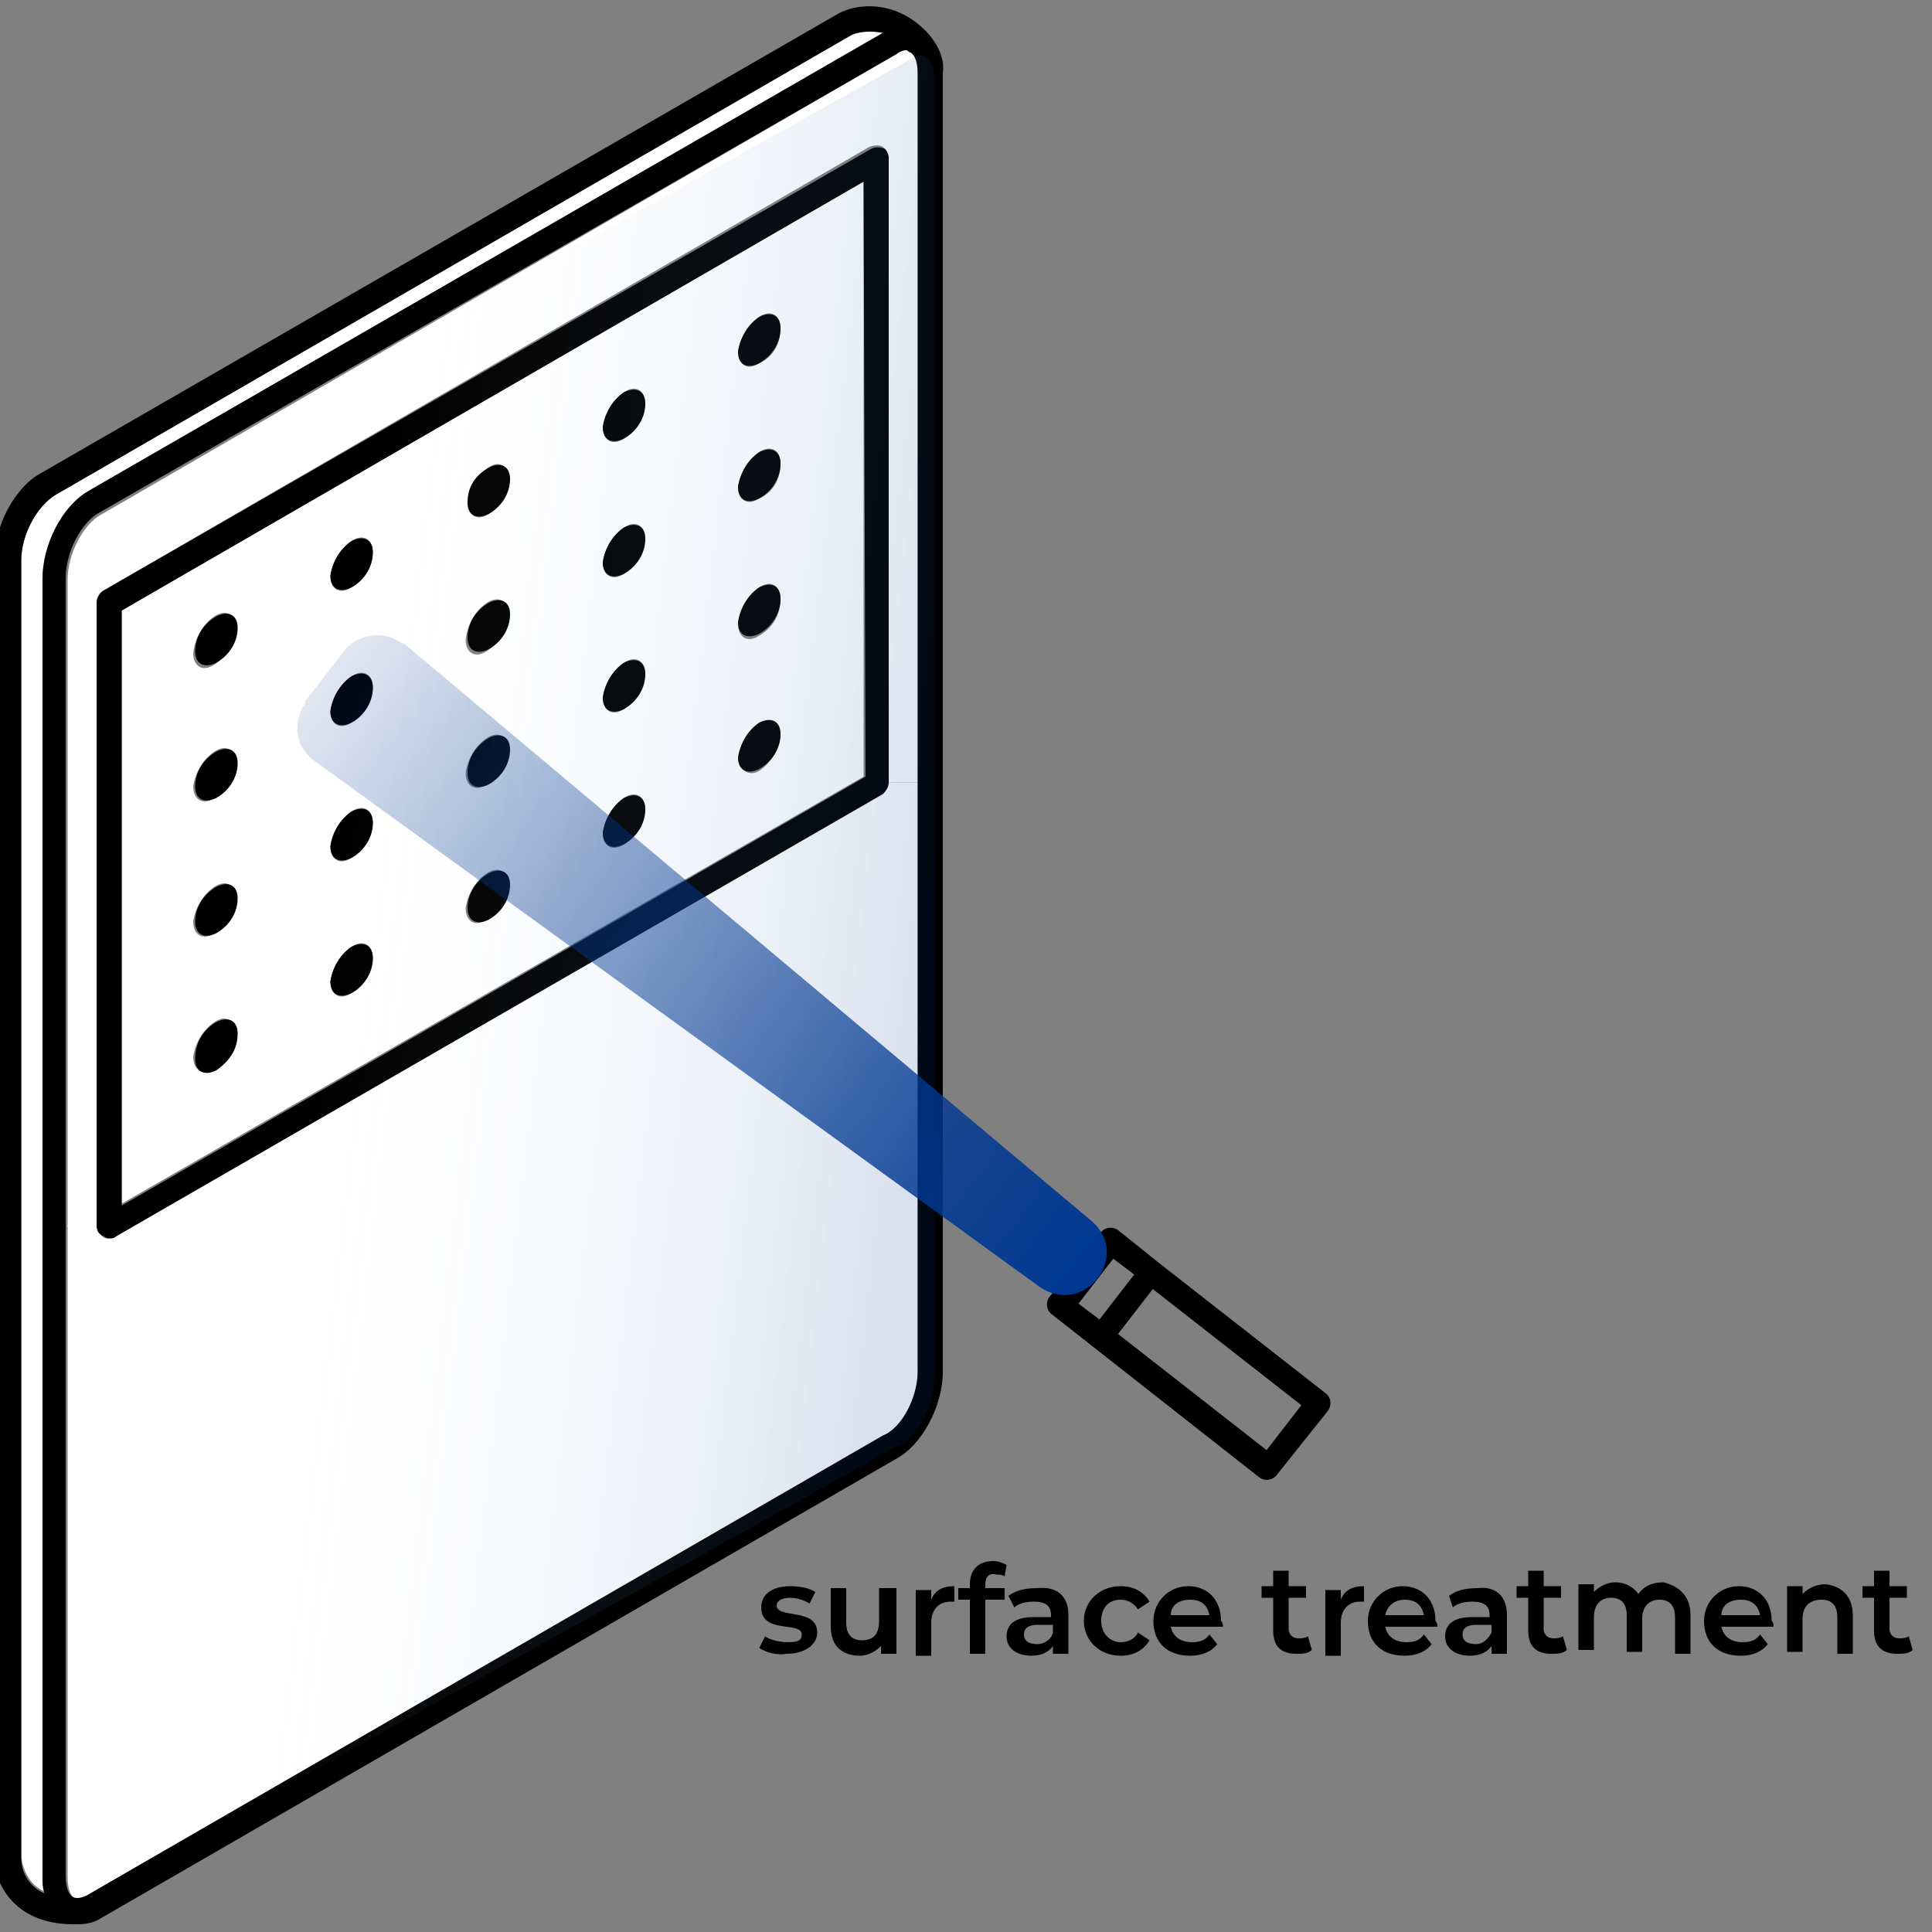
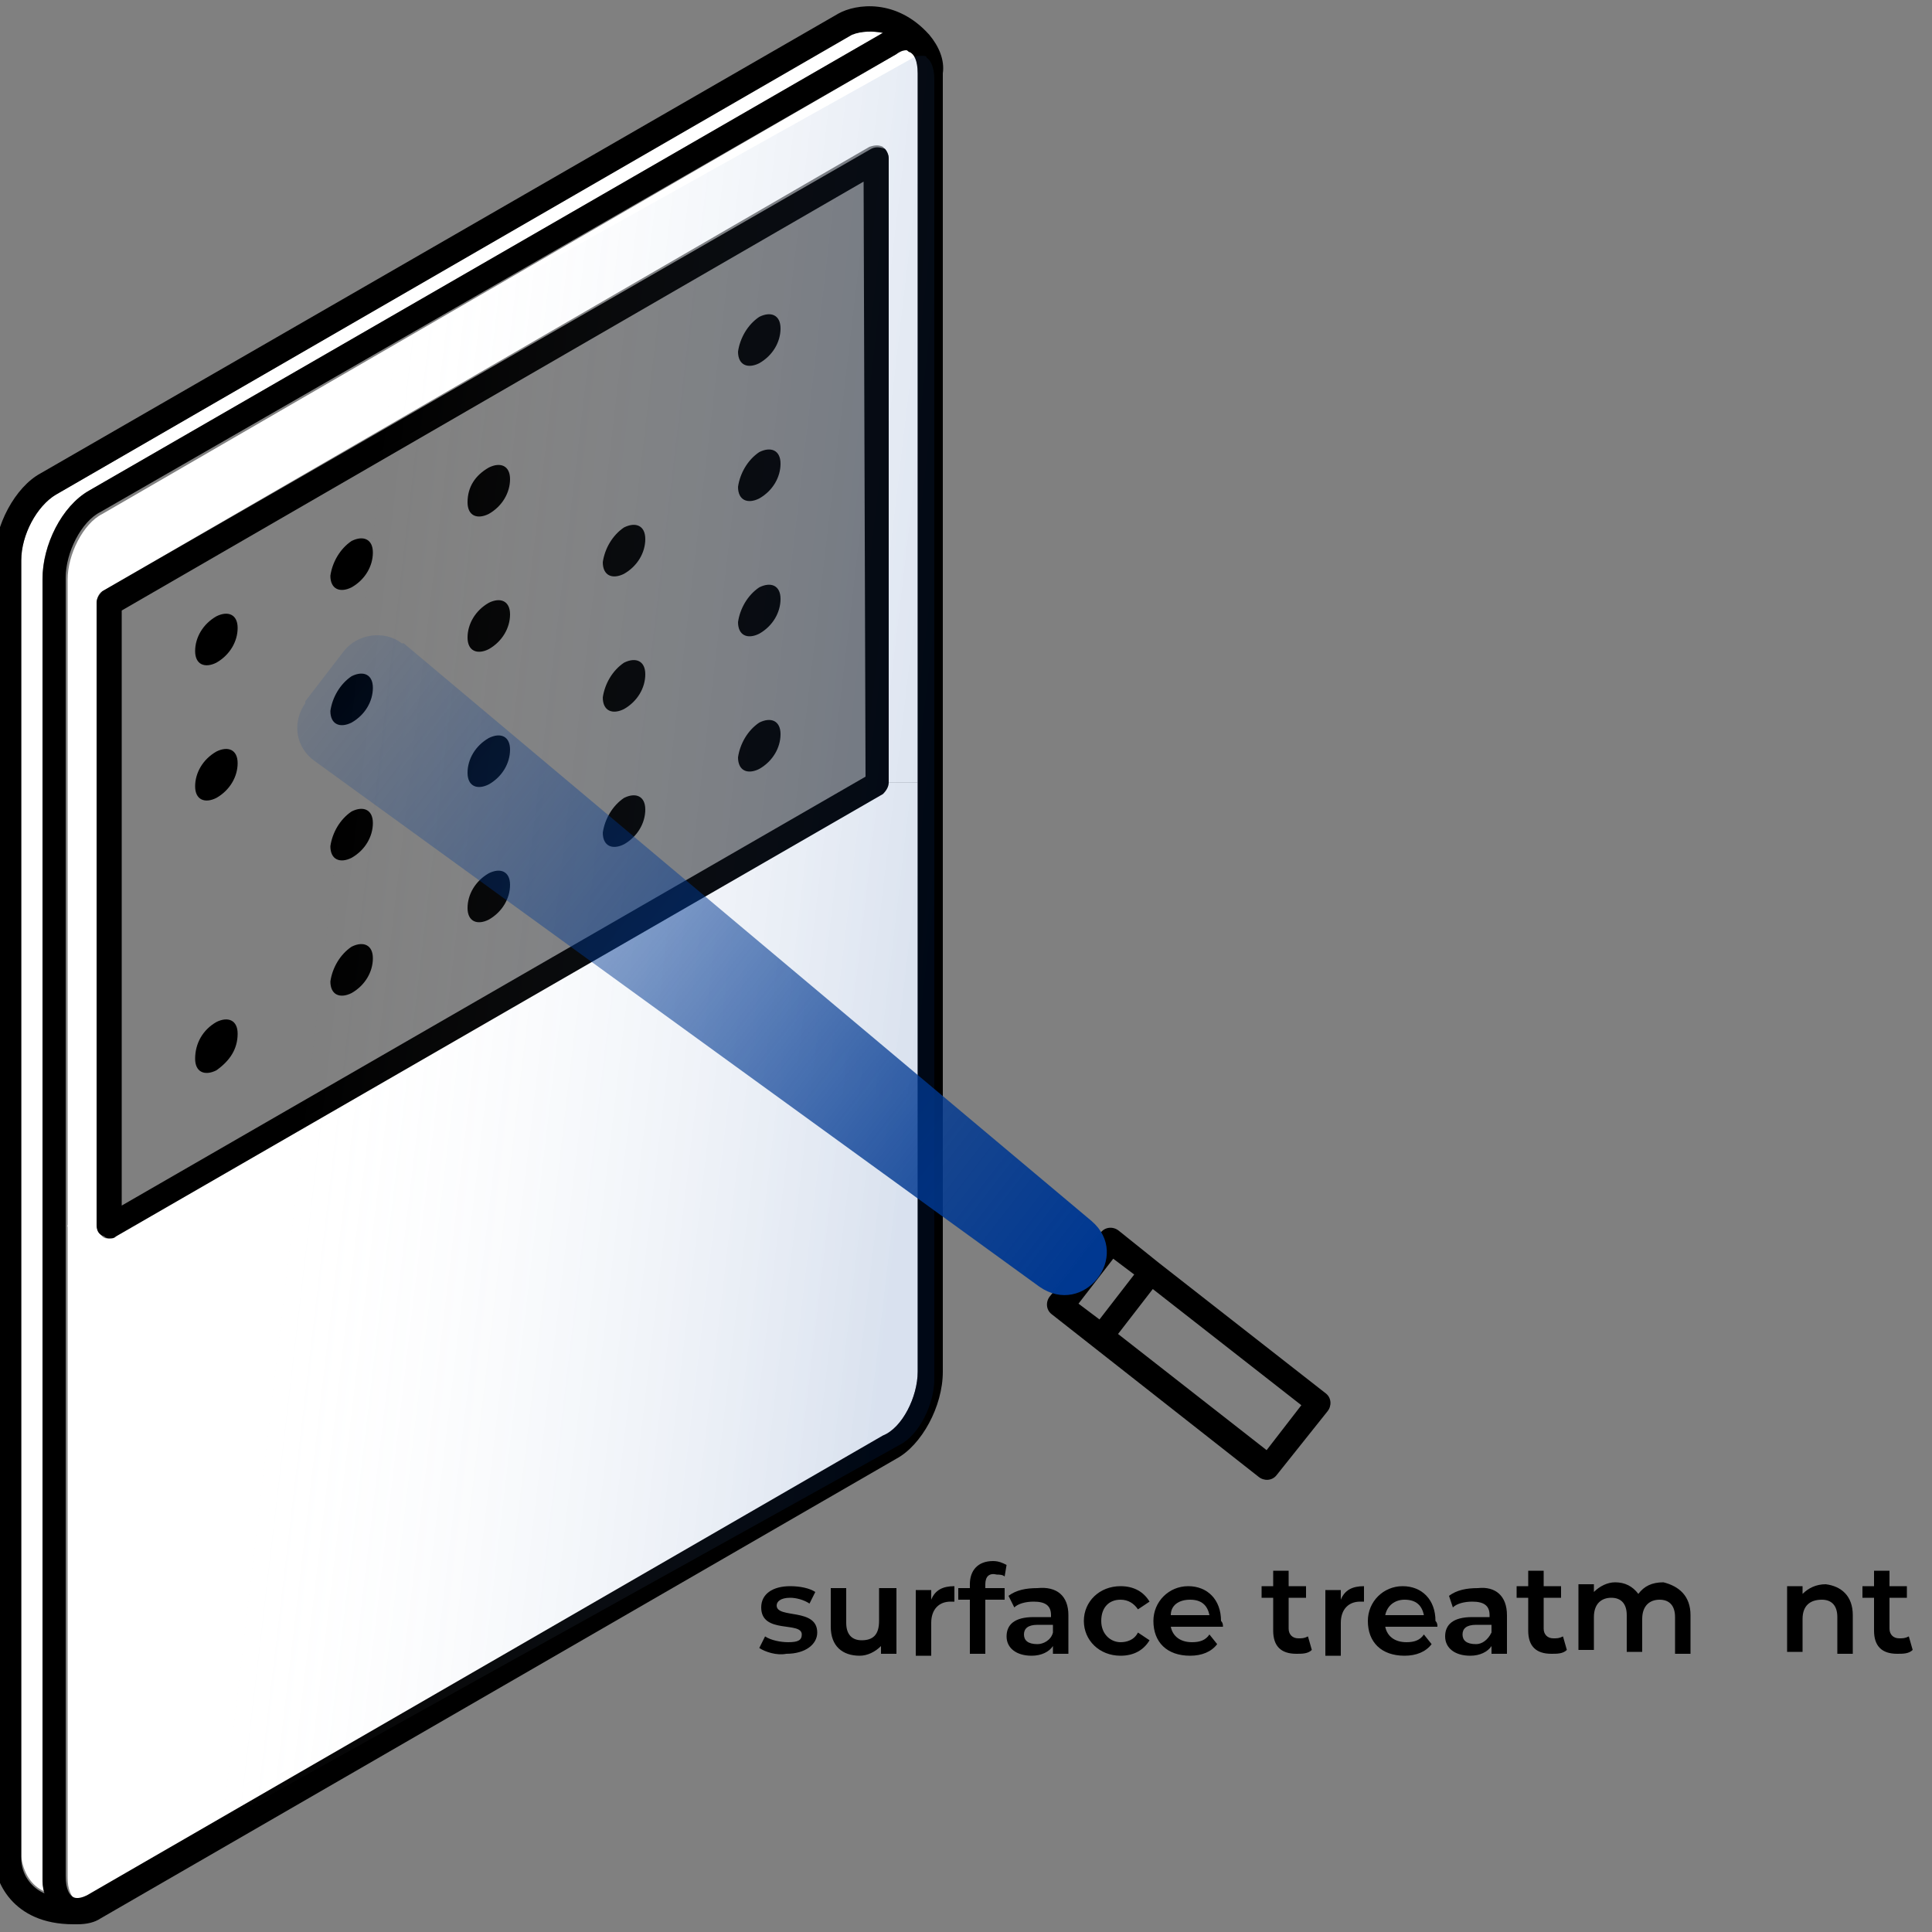
<svg xmlns="http://www.w3.org/2000/svg" enable-background="new 0 0 100 100" viewBox="0 0 100 100">
  <rect x="0" y="0" width="100" height="100" fill="#808080" stroke="none" />
  <linearGradient id="a" gradientTransform="matrix(106.21 0 0 222.562 54685.633 -903.433)" gradientUnits="userSpaceOnUse" x1="-514.789" x2="-514.502" y1="4.24" y2="4.31">
    <stop offset="0" stop-color="#fff" stop-opacity="0" />
    <stop offset="1" stop-color="#003891" stop-opacity=".149" />
  </linearGradient>
  <linearGradient id="b" gradientTransform="matrix(-10.865 13.899 -92.477 -72.292 -5933.354 5660.846)" gradientUnits="userSpaceOnUse" x1="-458.955" x2="-458.955" y1="-10.851" y2="-10.42">
    <stop offset="0" stop-color="#003891" />
    <stop offset="1" stop-color="#003891" stop-opacity=".122" />
  </linearGradient>
  <g>
    <g fill="#fff">
      <path d="m45.7 1.7-41.1 23.7c-1.4.8-2.4 2.8-2.4 4.5v67.2c0 .3 0 .6.1.8-.7-.3-1.1-1-1.2-1.8v-67.1c0-1.3.8-2.9 1.8-3.4l41.1-23.8c.6-.2 1.1-.2 1.7-.1z" />
-       <path d="m32.3 43.7c.6-.4 1-1.1 1.1-1.8 0-.7-.5-1-1.1-.6s-1 1.1-1.1 1.8c0 .7.5 1 1.1.6zm7-3.8c.6-.4 1-1.1 1.1-1.8 0-.7-.5-1-1.1-.6s-1 1.1-1.1 1.8c.1.6.6.9 1.1.6zm-27.1-7.4c0-.7-.5-1-1.1-.6s-1 1.1-1.1 1.9c0 .7.5 1 1.1.6.7-.5 1.1-1.1 1.1-1.9zm7.1-3.9c0-.7-.5-1-1.1-.6s-1 1.1-1.1 1.8c0 .7.5 1 1.1.6.6-.3 1-1 1.1-1.8zm-13 3 38.4-22.2v30.8l-38.4 22.1zm19-7.4c-.6.4-1 1.1-1.1 1.8 0 .7.5 1 1.1.6s1-1.1 1.1-1.8c-.1-.7-.6-1-1.1-.6zm15.1-7.2c0-.7-.5-1-1.1-.6s-1 1.1-1.1 1.8c0 .7.5 1 1.1.6.7-.3 1.1-1 1.1-1.8zm0 7c0-.7-.5-1-1.1-.6s-1 1.1-1.1 1.8c0 .7.5 1 1.1.6.7-.3 1.1-1 1.1-1.8zm0 7c0-.7-.5-1-1.1-.6s-1 1.1-1.1 1.9c0 .7.5 1 1.1.6.7-.4 1.1-1.1 1.1-1.9zm-7-10.1c0-.7-.5-1-1.1-.6s-1 1.1-1.1 1.8c0 .7.5 1 1.1.6s1-1 1.1-1.8zm0 7c0-.7-.5-1-1.1-.6s-1 1.1-1.1 1.8c0 .7.5 1 1.1.6s1-1 1.1-1.8zm0 7c0-.7-.5-1-1.1-.6s-1 1.1-1.1 1.8c0 .7.5 1 1.1.6s1-1 1.1-1.8zm-7.1 3.9c0-.7-.5-1-1.1-.6s-1 1.1-1.1 1.8c0 .7.5 1 1.1.6.7-.4 1.1-1.1 1.1-1.8zm0 7c0-.7-.5-1-1.1-.6s-1 1.1-1.1 1.8c0 .7.5 1 1.1.6.7-.4 1.1-1.1 1.1-1.8zm0-14c0-.7-.5-1-1.1-.6s-1 1.1-1.1 1.9c0 .7.5 1 1.1.6.7-.5 1.1-1.2 1.1-1.9zm-7 3.8c0-.7-.5-1-1.1-.6s-1 1.1-1.1 1.8c0 .7.5 1 1.1.6.6-.3 1-1 1.1-1.8zm0 7c0-.7-.5-1-1.1-.6s-1 1.1-1.1 1.8c0 .7.5 1 1.1.6.6-.3 1-1 1.1-1.8zm0 7c0-.7-.5-1-1.1-.6s-1 1.1-1.1 1.8c0 .7.5 1 1.1.6.6-.3 1-1 1.1-1.8zm-7.1-10.1c0-.7-.5-1-1.1-.6s-1 1.1-1.1 1.8c0 .7.5 1 1.1.6.7-.4 1.1-1 1.1-1.8zm0 7c0-.7-.5-1-1.1-.6s-1 1.1-1.1 1.8c0 .7.5 1 1.1.6.7-.4 1.1-1 1.1-1.8zm0 7c0-.7-.5-1-1.1-.6s-1 1.1-1.1 1.8c0 .7.5 1 1.1.6.7-.4 1.1-1 1.1-1.8z" />
      <path d="m47.5 3.8v36.7h-1.5v-32.3c0-.2-.1-.4-.3-.6-.2-.1-.4-.1-.7 0l-39.7 23c-.2.1-.3.4-.3.6v32.3h-1.5v-33.5c0-1.3.8-2.9 1.8-3.4l41.1-23.8c.2-.1.3-.2.5-.2.1 0 .1 0 .2.1.2.1.4.4.4 1.1z" />
      <path d="m47.5 40.5v30.5c0 1.3-.8 2.9-1.8 3.4l-41.1 23.8c-.2.1-.5.2-.7.1s-.4-.5-.4-1.1v-33.8h1.5c0 .2.1.4.3.6.1.1.2.1.3.1s.2 0 .3-.1l39.7-22.9c.2-.1.3-.3.3-.6z" />
    </g>
    <path d="m39.3 16.4c.6-.3 1.1-.1 1.1.6s-.4 1.4-1.1 1.8c-.6.3-1.1.1-1.1-.6.1-.7.5-1.4 1.1-1.8z" />
    <path d="m39.3 23.4c.6-.3 1.1-.1 1.1.6s-.4 1.4-1.1 1.8c-.6.3-1.1.1-1.1-.6.1-.7.5-1.4 1.1-1.8z" />
    <path d="m39.3 30.4c.6-.3 1.1-.1 1.1.6s-.4 1.4-1.1 1.8c-.6.3-1.1.1-1.1-.6.1-.7.5-1.4 1.1-1.8z" />
    <path d="m39.3 37.4c.6-.3 1.1-.1 1.1.6s-.4 1.4-1.1 1.8c-.6.3-1.1.1-1.1-.6.1-.7.5-1.4 1.1-1.8z" />
-     <path d="m32.3 20.3c.6-.3 1.1-.1 1.1.6s-.4 1.4-1.1 1.8c-.6.3-1.1.1-1.1-.6.1-.7.5-1.4 1.1-1.8z" />
    <path d="m32.3 27.3c.6-.3 1.1-.1 1.1.6s-.4 1.4-1.1 1.8c-.6.3-1.1.1-1.1-.6.1-.7.5-1.4 1.1-1.8z" />
    <path d="m32.3 34.3c.6-.3 1.1-.1 1.1.6s-.4 1.4-1.1 1.8c-.6.3-1.1.1-1.1-.6.1-.7.5-1.4 1.1-1.8z" />
    <path d="m32.3 41.3c.6-.3 1.1-.1 1.1.6s-.4 1.4-1.1 1.8c-.6.3-1.1.1-1.1-.6.1-.7.5-1.4 1.1-1.8z" />
    <path d="m25.3 38.2c.6-.3 1.1-.1 1.1.6s-.4 1.4-1.1 1.8c-.6.3-1.1.1-1.1-.6s.4-1.4 1.1-1.8z" />
    <path d="m25.3 45.2c.6-.3 1.1-.1 1.1.6s-.4 1.4-1.1 1.8c-.6.3-1.1.1-1.1-.6s.4-1.4 1.1-1.8z" />
    <path d="m25.3 24.2c.6-.3 1.1-.1 1.1.6s-.4 1.4-1.1 1.8c-.6.3-1.1.1-1.1-.6 0-.8.4-1.4 1.1-1.8z" />
    <path d="m25.3 31.2c.6-.3 1.1-.1 1.1.6s-.4 1.4-1.1 1.8c-.6.3-1.1.1-1.1-.6s.4-1.4 1.1-1.8z" />
    <path d="m18.2 28c.6-.3 1.1-.1 1.1.6s-.4 1.4-1.1 1.8c-.6.3-1.1.1-1.1-.6.1-.7.5-1.4 1.1-1.8z" />
    <path d="m18.2 35c.6-.3 1.1-.1 1.1.6s-.4 1.4-1.1 1.8c-.6.3-1.1.1-1.1-.6.1-.7.5-1.4 1.1-1.8z" />
    <path d="m18.2 42c.6-.3 1.1-.1 1.1.6s-.4 1.4-1.1 1.8c-.6.3-1.1.1-1.1-.6.1-.7.5-1.4 1.1-1.8z" />
    <path d="m18.2 49c.6-.3 1.1-.1 1.1.6s-.4 1.4-1.1 1.8c-.6.3-1.1.1-1.1-.6.1-.7.5-1.4 1.1-1.8z" />
    <path d="m11.2 31.9c.6-.3 1.1-.1 1.1.6s-.4 1.4-1.1 1.8c-.6.3-1.1.1-1.1-.6s.4-1.4 1.1-1.8z" />
    <path d="m11.2 38.9c.6-.3 1.1-.1 1.1.6s-.4 1.4-1.1 1.8c-.6.3-1.1.1-1.1-.6s.4-1.4 1.1-1.8z" />
-     <path d="m11.2 45.9c.6-.3 1.1-.1 1.1.6s-.4 1.4-1.1 1.8c-.6.3-1.1.1-1.1-.6s.4-1.4 1.1-1.8z" />
    <path d="m11.2 52.9c.6-.3 1.1-.1 1.1.6 0 .8-.4 1.4-1.1 1.9-.6.3-1.1.1-1.1-.6 0-.8.4-1.5 1.1-1.9z" />
    <path d="m45.7 41.1-39.7 22.9c-.1.1-.2.1-.3.1s-.2 0-.3-.1c-.3-.1-.4-.3-.4-.6v-32.2c0-.2.1-.4.3-.6l39.8-22.9c.2-.1.4-.1.7 0 .1.1.2.3.2.5v32.3c0 .2-.1.4-.3.6zm-1-31.7-38.4 22.2v30.8l38.5-22.2z" />
    <path d="m4.6 25.4 41.1-23.7c-.5-.1-1.1-.1-1.6.1l-41.2 23.8c-1 .6-1.8 2.1-1.8 3.4v67.2c0 .8.5 1.5 1.2 1.8-.1-.3-.1-.6-.1-.8v-67.2c0-1.8 1-3.8 2.4-4.6zm42.9 45.6v-67.2c0-.7-.2-1-.4-1.1-.1 0-.1-.1-.2-.1-.2 0-.4.1-.5.2l-41.2 23.7c-1 .5-1.8 2.1-1.8 3.4v67.2c0 .7.2 1 .4 1.1s.5 0 .7-.1l41.2-23.8c1-.4 1.8-2 1.8-3.3zm1.3-67.2v67.2c0 1.8-1.1 3.8-2.4 4.5l-41.2 23.8c-.3.2-.7.3-1.2.3h-.1s0 0-.1 0c-3.2 0-4.1-2.3-4.1-3.4v-67.2c0-1.8 1.1-3.8 2.4-4.5l41.3-23.8c.9-.5 3-.8 4.7 1.1.5.6.8 1.3.7 2z" />
  </g>
  <path d="m177.7 29-1.2.8c-.3.2-.4.6-.2.9l7.8 11.2c.2.3.6.4.9.2l3.5-2.4c.3-.2.4-.6.2-.9l-6.3-9-1.5-2.2c-.2-.3-.6-.4-.9-.2l-1.2.8zm7.2 11.7-5.6-8 2.4-1.7 5.6 8zm-4.7-11.8.8 1.1-2.4 1.7-.8-1.1z" transform="matrix(.956 -.292 .292 .956 -123.089 90.141)" />
  <path d="m-3.8 91.7v-67.3c0-1.3.8-2.9 1.8-3.4l42.8-23.9c.1-.1.3-.1.5-.1.1 0 .2 0 .2.1.2.1.4.5.4 1.1v67.3c0 1.3-.8 2.9-1.8 3.4l-42.8 23.8c-.2.1-.5.2-.7.1s-.4-.4-.4-1.1z" fill="url(#a)" transform="translate(6.46 5.891)" />
  <path d="m56.5 63.2c2.1 1.8-.4 5-2.7 3.4l-37.5-27.2c-1-.7-1.2-2-.5-3 0 0 0 0 0-.1l2-2.6c.7-.9 2.1-1.1 3-.4h.1z" fill="url(#b)" />
  <g enable-background="new">
    <path d="m39.3 85.3.3-.6c.3.2.8.3 1.2.3.5 0 .7-.1.7-.4 0-.7-2.1 0-2.1-1.4 0-.7.6-1.1 1.5-1.1.5 0 1 .1 1.3.3l-.3.6c-.3-.2-.7-.3-1-.3-.5 0-.7.2-.7.4 0 .7 2.1.1 2.1 1.4 0 .6-.6 1.1-1.6 1.1-.5.1-1.1-.1-1.4-.3z" />
    <path d="m46.4 82.2v3.4h-.8v-.4c-.3.3-.7.5-1.1.5-.9 0-1.5-.5-1.5-1.5v-2h.8v1.8c0 .6.3.9.8.9.6 0 .9-.3.9-1v-1.7z" />
    <path d="m49.4 82.1v.8c-.1 0-.1 0-.2 0-.6 0-1 .4-1 1.1v1.7h-.8v-3.4h.8v.5c.2-.5.6-.7 1.2-.7z" />
    <path d="m51 82v.2h1v.6h-1v2.8h-.8v-2.8h-.6v-.6h.6v-.2c0-.7.4-1.2 1.2-1.2.3 0 .5.1.7.2l-.1.6c-.1-.1-.3-.1-.4-.1-.4-.1-.6.1-.6.5z" />
    <path d="m55.3 83.6v2h-.8v-.4c-.2.3-.6.5-1.1.5-.8 0-1.3-.4-1.3-1s.4-1 1.4-1h.9v-.1c0-.5-.3-.7-.9-.7-.4 0-.8.1-1 .3l-.3-.6c.4-.3.9-.4 1.5-.4 1-.1 1.6.4 1.6 1.4zm-.8.9v-.4h-.8c-.5 0-.7.2-.7.5s.2.5.7.5c.3 0 .7-.2.8-.6z" />
    <path d="m56.1 83.9c0-1 .8-1.8 1.9-1.8.7 0 1.2.3 1.5.8l-.6.4c-.2-.3-.5-.5-.9-.5-.6 0-1 .4-1 1.1s.5 1.1 1 1.1c.3 0 .7-.1.9-.5l.6.4c-.3.5-.8.8-1.5.8-1.1 0-1.9-.8-1.9-1.8z" />
    <path d="m63.3 84.2h-2.7c.1.5.5.8 1.1.8.4 0 .7-.1.9-.4l.4.5c-.3.4-.8.6-1.4.6-1.2 0-1.9-.7-1.9-1.8 0-1 .8-1.8 1.8-1.8s1.7.7 1.7 1.8c.1.1.1.2.1.3zm-2.7-.6h2c-.1-.5-.4-.8-1-.8s-1 .3-1 .8z" />
    <path d="m67.9 85.4c-.2.2-.5.2-.8.2-.8 0-1.2-.4-1.2-1.2v-1.7h-.6v-.6h.6v-.8h.8v.8h.9v.6h-.9v1.6c0 .3.2.5.5.5.2 0 .3 0 .5-.1z" />
    <path d="m70.6 82.1v.8c-.1 0-.1 0-.2 0-.6 0-1 .4-1 1.1v1.7h-.8v-3.4h.8v.5c.2-.5.6-.7 1.2-.7z" />
    <path d="m74.4 84.2h-2.7c.1.5.5.8 1.1.8.4 0 .7-.1.9-.4l.4.5c-.3.4-.8.6-1.4.6-1.2 0-1.9-.7-1.9-1.8 0-1 .8-1.8 1.8-1.8s1.7.7 1.7 1.8c.1.1.1.2.1.3zm-2.7-.6h2c-.1-.5-.4-.8-1-.8-.5 0-.9.3-1 .8z" />
    <path d="m78 83.6v2h-.8v-.4c-.2.3-.6.5-1.1.5-.8 0-1.3-.4-1.3-1s.4-1 1.4-1h.9v-.1c0-.5-.3-.7-.9-.7-.4 0-.8.1-1 .3l-.2-.6c.4-.3.9-.4 1.5-.4.9-.1 1.5.4 1.5 1.4zm-.8.9v-.4h-.8c-.5 0-.7.2-.7.5s.2.5.7.5c.3 0 .6-.2.8-.6z" />
    <path d="m81.1 85.4c-.2.2-.5.2-.8.2-.8 0-1.2-.4-1.2-1.2v-1.7h-.6v-.6h.6v-.8h.8v.8h.9v.6h-.9v1.6c0 .3.2.5.5.5.2 0 .3 0 .5-.1z" />
    <path d="m87.5 83.6v2h-.8v-1.9c0-.6-.3-.9-.8-.9s-.9.3-.9 1v1.7h-.8v-1.9c0-.6-.3-.9-.8-.9s-.9.3-.9 1v1.7h-.8v-3.4h.8v.4c.3-.3.7-.5 1.1-.5.5 0 .9.2 1.2.6.3-.4.7-.6 1.3-.6.8.2 1.4.7 1.4 1.7z" />
-     <path d="m91.8 84.2h-2.7c.1.5.5.8 1.1.8.4 0 .7-.1.9-.4l.4.5c-.3.4-.8.6-1.4.6-1.2 0-1.9-.7-1.9-1.8 0-1 .8-1.8 1.8-1.8s1.7.7 1.7 1.8c.1.1.1.2.1.3zm-2.7-.6h2c-.1-.5-.4-.8-1-.8s-1 .3-1 .8z" />
    <path d="m95.9 83.6v2h-.8v-1.9c0-.6-.3-.9-.8-.9-.6 0-1 .3-1 1v1.7h-.8v-3.4h.8v.4c.3-.3.7-.5 1.2-.5.8.1 1.4.6 1.4 1.6z" />
    <path d="m99 85.4c-.2.2-.5.2-.8.2-.8 0-1.2-.4-1.2-1.2v-1.7h-.6v-.6h.6v-.8h.8v.8h.9v.6h-.9v1.6c0 .3.2.5.5.5.2 0 .3 0 .5-.1z" />
  </g>
</svg>